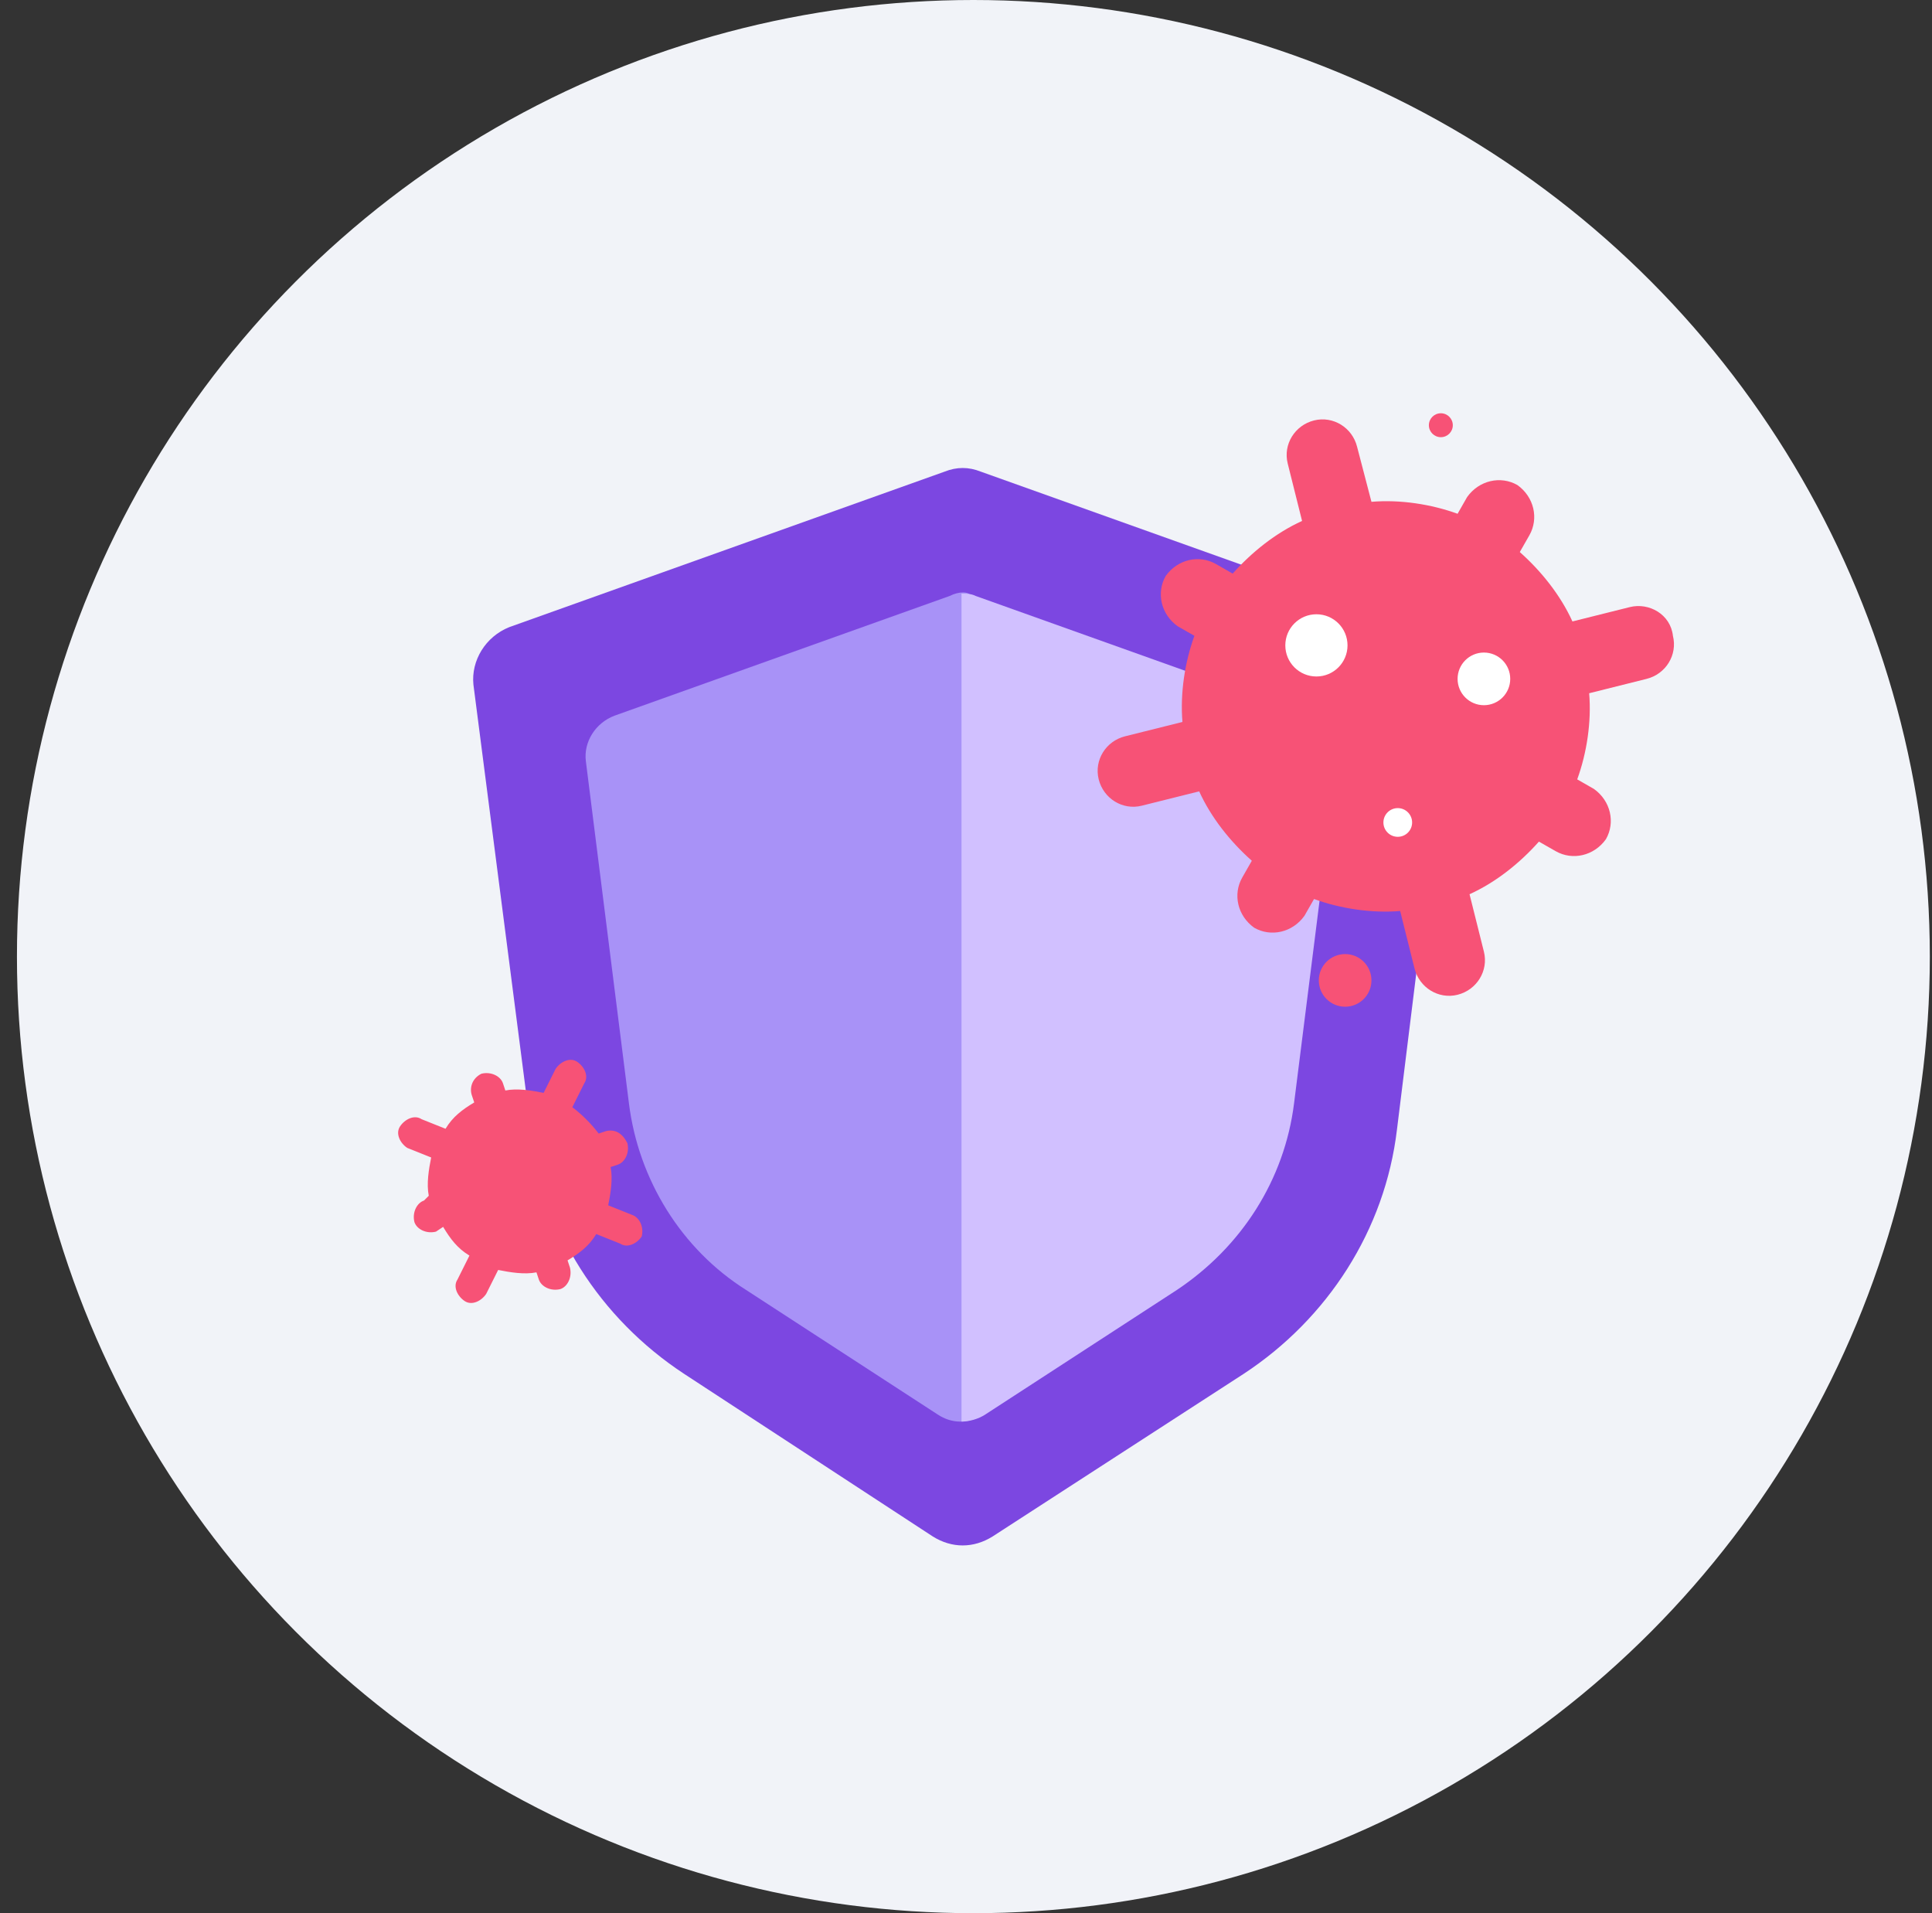
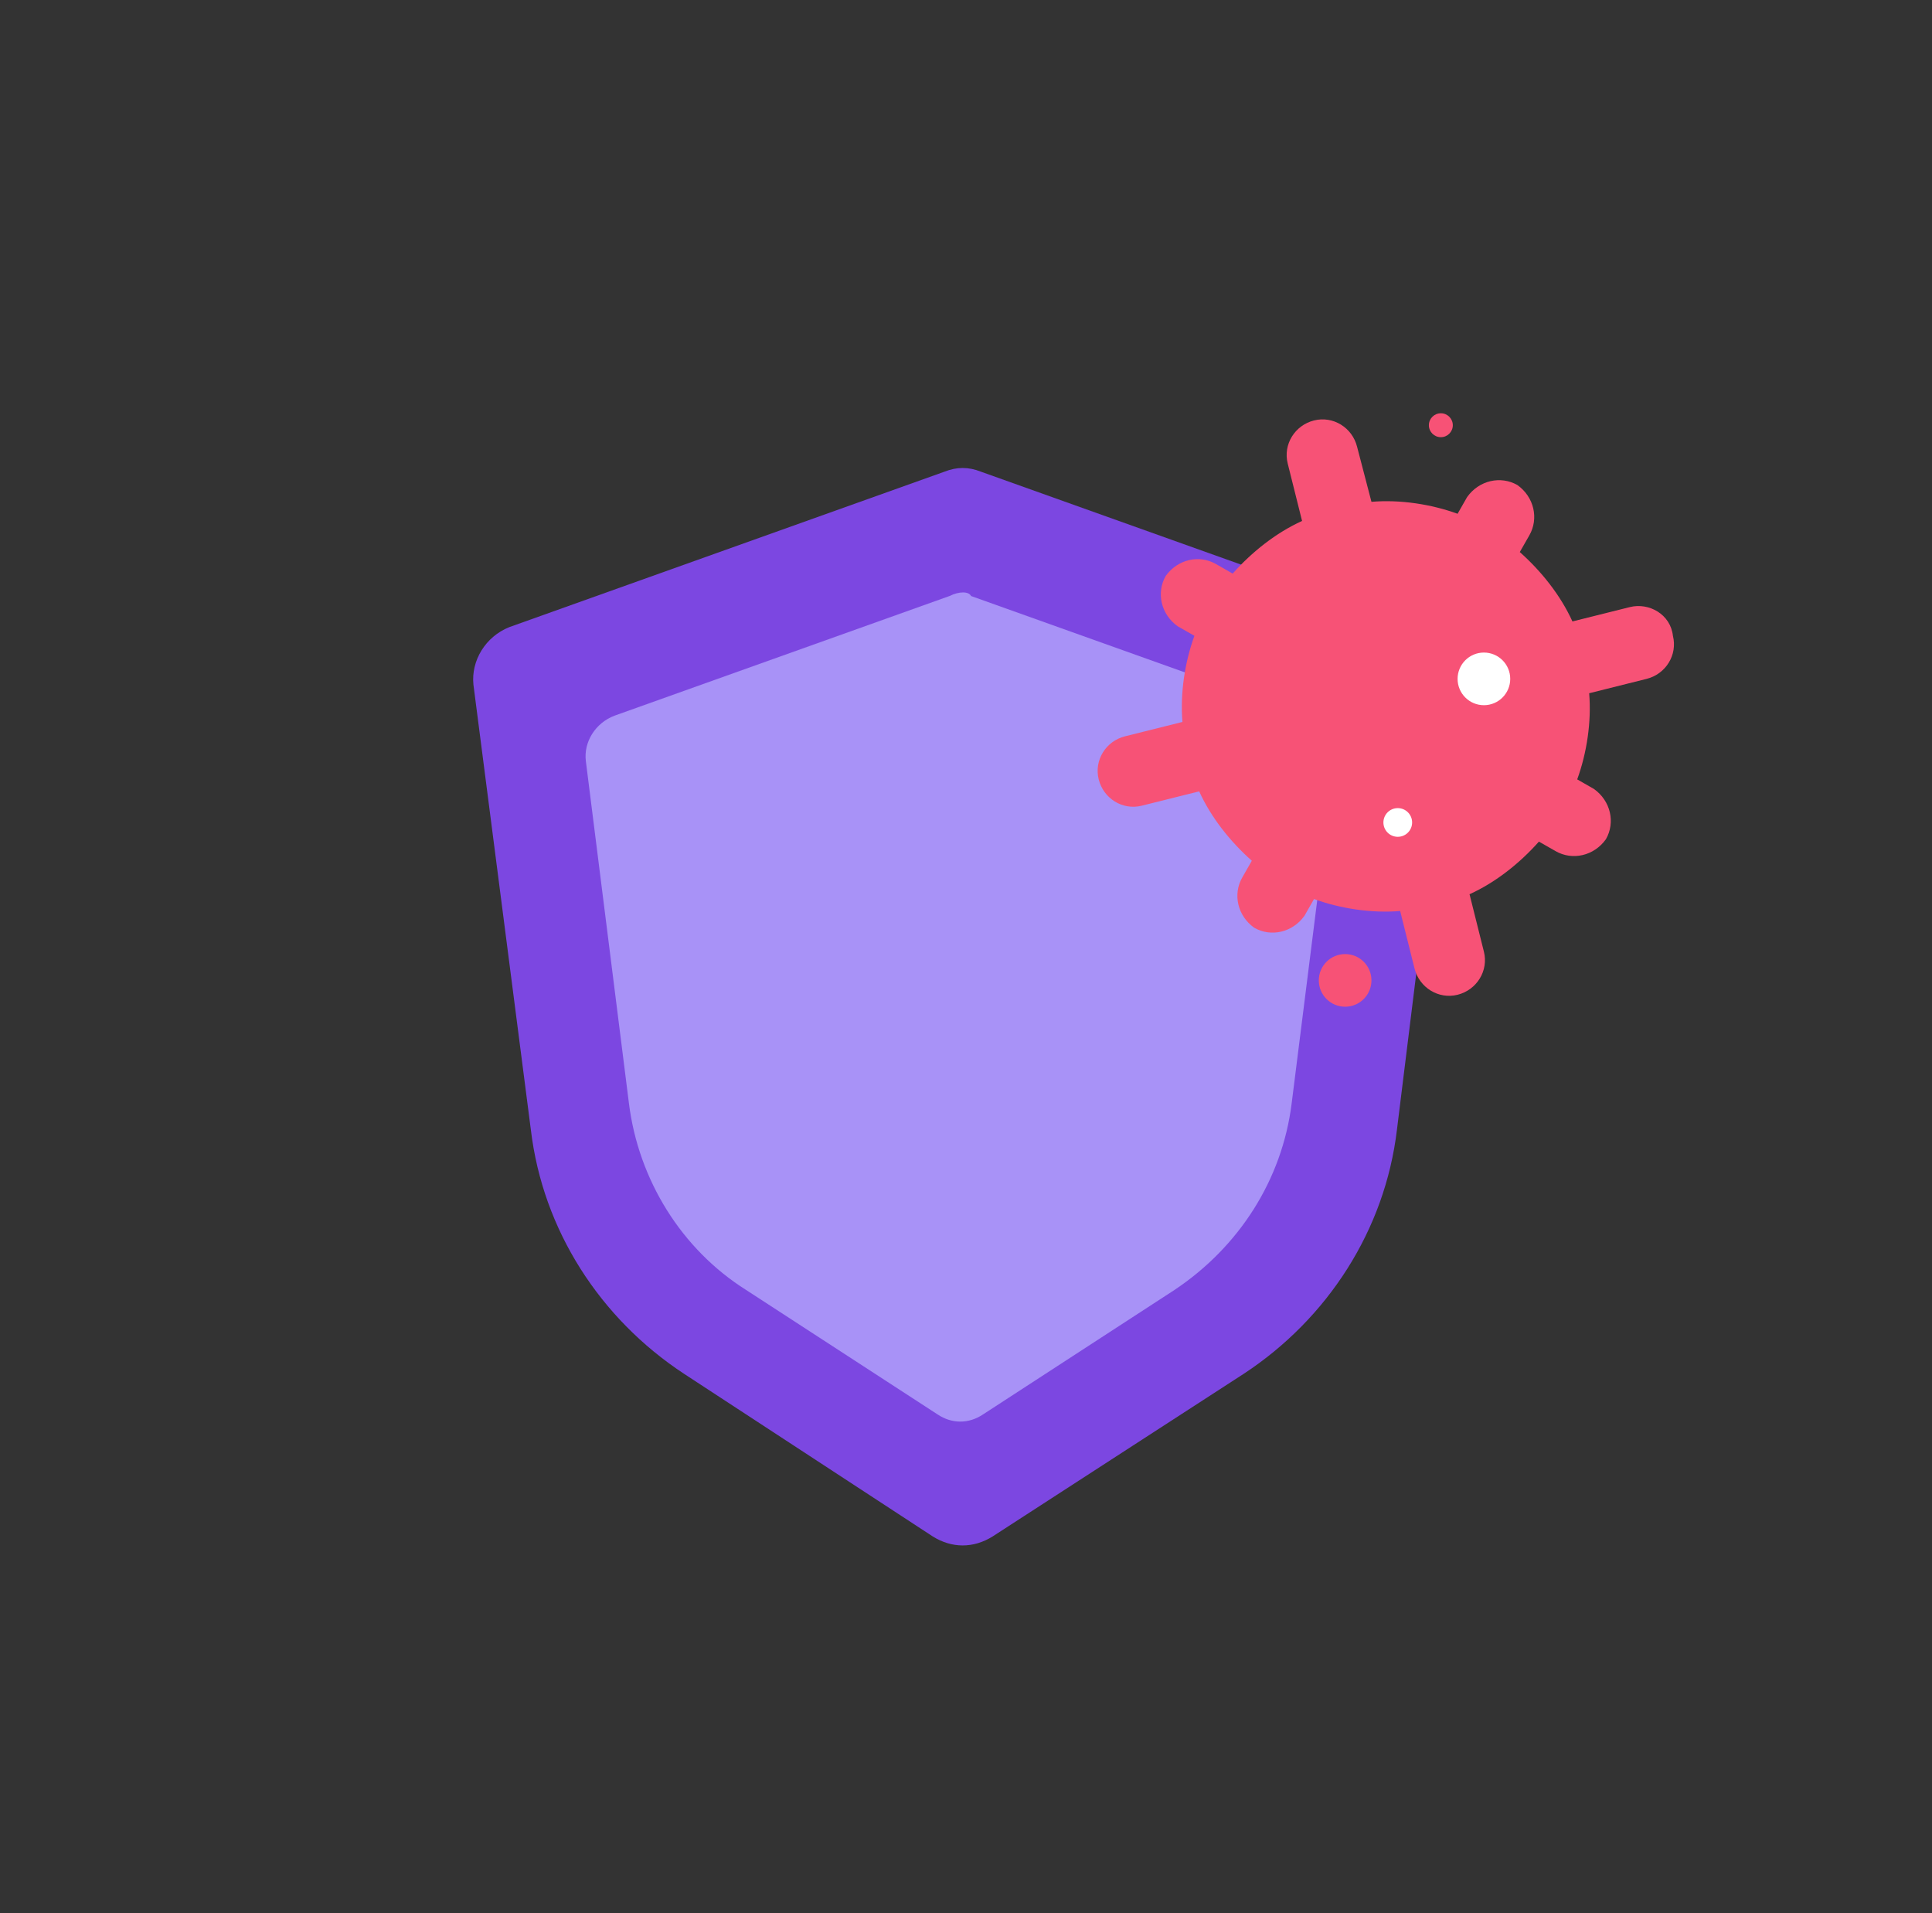
<svg xmlns="http://www.w3.org/2000/svg" width="101" height="100" viewBox="0 0 101 100" fill="none">
  <rect x="0" y="0" width="101" height="100" fill="#333333" stroke="none" />
  <g clip-path="url(#clip0)">
-     <circle cx="50.886" cy="50" r="50" fill="#F1F3F8" />
    <path d="M49.389 24.649L26.625 32.779C25.374 33.28 24.624 34.531 24.749 35.781L27.751 59.046C28.376 64.299 31.378 68.927 35.756 71.804L48.764 80.309C49.764 80.934 50.89 80.934 51.891 80.309L65.024 71.804C69.402 68.927 72.404 64.299 73.029 59.046L75.906 35.781C76.156 34.531 75.281 33.155 74.03 32.779L51.266 24.649C50.64 24.399 50.015 24.399 49.389 24.649Z" fill="#7C47E1" />
    <path d="M49.639 31.153L32.128 37.407C31.128 37.783 30.502 38.783 30.627 39.784L32.879 57.67C33.379 61.672 35.63 65.3 39.007 67.426L49.014 73.93C49.764 74.43 50.64 74.43 51.39 73.93L61.396 67.426C64.773 65.175 67.025 61.672 67.525 57.67L69.777 39.784C69.902 38.783 69.276 37.783 68.276 37.407L50.765 31.153C50.64 30.903 50.139 30.903 49.639 31.153Z" fill="#A892F7" />
-     <path d="M68.526 37.407L51.015 31.153C50.765 31.028 50.515 31.028 50.265 31.028V74.305C50.64 74.305 51.14 74.18 51.515 73.93L61.522 67.426C64.899 65.175 67.15 61.672 67.65 57.67L69.902 39.784C70.152 38.658 69.527 37.657 68.526 37.407Z" fill="#D1C0FF" />
    <path d="M85.204 31.732L82.203 32.482C81.577 31.107 80.576 29.856 79.451 28.855L79.951 27.98C80.451 27.104 80.201 25.978 79.326 25.353C78.45 24.853 77.324 25.103 76.699 25.978L76.199 26.854C74.823 26.354 73.197 26.103 71.696 26.229L70.945 23.352C70.695 22.351 69.695 21.726 68.694 21.976C67.693 22.226 67.068 23.227 67.318 24.227L68.069 27.229C66.693 27.855 65.442 28.855 64.441 29.981L63.566 29.48C62.69 28.98 61.565 29.23 60.939 30.106C60.439 30.981 60.689 32.107 61.565 32.733L62.44 33.233C61.94 34.609 61.69 36.235 61.815 37.736L58.813 38.486C57.812 38.736 57.187 39.737 57.437 40.737C57.687 41.738 58.688 42.364 59.688 42.113L62.69 41.363C63.316 42.739 64.316 43.99 65.442 44.99L64.942 45.866C64.441 46.741 64.692 47.867 65.567 48.492C66.443 48.993 67.568 48.742 68.194 47.867L68.694 46.991C70.07 47.492 71.696 47.742 73.197 47.617L73.947 50.619C74.198 51.619 75.198 52.245 76.199 51.995C77.199 51.744 77.825 50.744 77.575 49.743L76.824 46.741C78.2 46.116 79.451 45.115 80.451 43.99L81.327 44.49C82.203 44.99 83.328 44.74 83.954 43.864C84.454 42.989 84.204 41.863 83.328 41.238L82.453 40.737C82.953 39.362 83.203 37.736 83.078 36.235L86.08 35.484C87.081 35.234 87.706 34.233 87.456 33.233C87.331 32.107 86.205 31.482 85.204 31.732Z" fill="#F75276" />
-     <path d="M33.047 63.502L31.796 63.001C31.921 62.376 32.046 61.626 31.921 61L32.296 60.875C32.672 60.75 32.922 60.25 32.797 59.749C32.546 59.249 32.171 58.999 31.671 59.124L31.296 59.249C30.92 58.749 30.42 58.248 29.92 57.873L30.545 56.622C30.795 56.247 30.545 55.747 30.17 55.497C29.795 55.246 29.294 55.497 29.044 55.872L28.419 57.123C27.794 56.998 27.043 56.873 26.418 56.998L26.293 56.622C26.168 56.247 25.667 55.997 25.167 56.122C24.666 56.372 24.541 56.873 24.666 57.248L24.792 57.623C24.166 57.998 23.666 58.373 23.291 58.999L22.04 58.499C21.665 58.248 21.164 58.499 20.914 58.874C20.664 59.249 20.914 59.749 21.289 59.999L22.54 60.5C22.415 61.125 22.29 61.876 22.415 62.501L22.165 62.751C21.79 62.876 21.54 63.377 21.665 63.877C21.79 64.252 22.29 64.502 22.79 64.377L23.166 64.127C23.541 64.752 23.916 65.253 24.541 65.628L23.916 66.879C23.666 67.254 23.916 67.754 24.291 68.004C24.666 68.255 25.167 68.004 25.417 67.629L26.042 66.379C26.668 66.504 27.418 66.629 28.044 66.504L28.169 66.879C28.294 67.254 28.794 67.504 29.294 67.379C29.67 67.254 29.92 66.754 29.795 66.253L29.67 65.878C30.295 65.503 30.795 65.128 31.171 64.502L32.421 65.003C32.797 65.253 33.297 65.003 33.547 64.627C33.672 64.127 33.422 63.627 33.047 63.502Z" fill="#F75276" />
-     <path d="M68.819 35.359C69.717 35.359 70.445 34.631 70.445 33.733C70.445 32.835 69.717 32.107 68.819 32.107C67.921 32.107 67.193 32.835 67.193 33.733C67.193 34.631 67.921 35.359 68.819 35.359Z" fill="white" />
    <path d="M73.072 43.739C73.486 43.739 73.822 43.404 73.822 42.989C73.822 42.575 73.486 42.239 73.072 42.239C72.657 42.239 72.321 42.575 72.321 42.989C72.321 43.404 72.657 43.739 73.072 43.739Z" fill="white" />
    <path d="M77.575 36.86C78.335 36.86 78.951 36.244 78.951 35.484C78.951 34.724 78.335 34.108 77.575 34.108C76.815 34.108 76.199 34.724 76.199 35.484C76.199 36.244 76.815 36.86 77.575 36.86Z" fill="white" />
    <path d="M75.324 22.851C75.669 22.851 75.949 22.571 75.949 22.226C75.949 21.881 75.669 21.601 75.324 21.601C74.978 21.601 74.698 21.881 74.698 22.226C74.698 22.571 74.978 22.851 75.324 22.851Z" fill="#F75276" />
    <path d="M70.32 52.62C71.08 52.62 71.696 52.004 71.696 51.244C71.696 50.484 71.08 49.868 70.32 49.868C69.56 49.868 68.944 50.484 68.944 51.244C68.944 52.004 69.56 52.62 70.32 52.62Z" fill="#F75276" />
  </g>
  <defs>
    <clipPath id="clip0">
      <rect width="100" height="100" fill="white" transform="translate(0.886)" />
    </clipPath>
  </defs>
</svg>